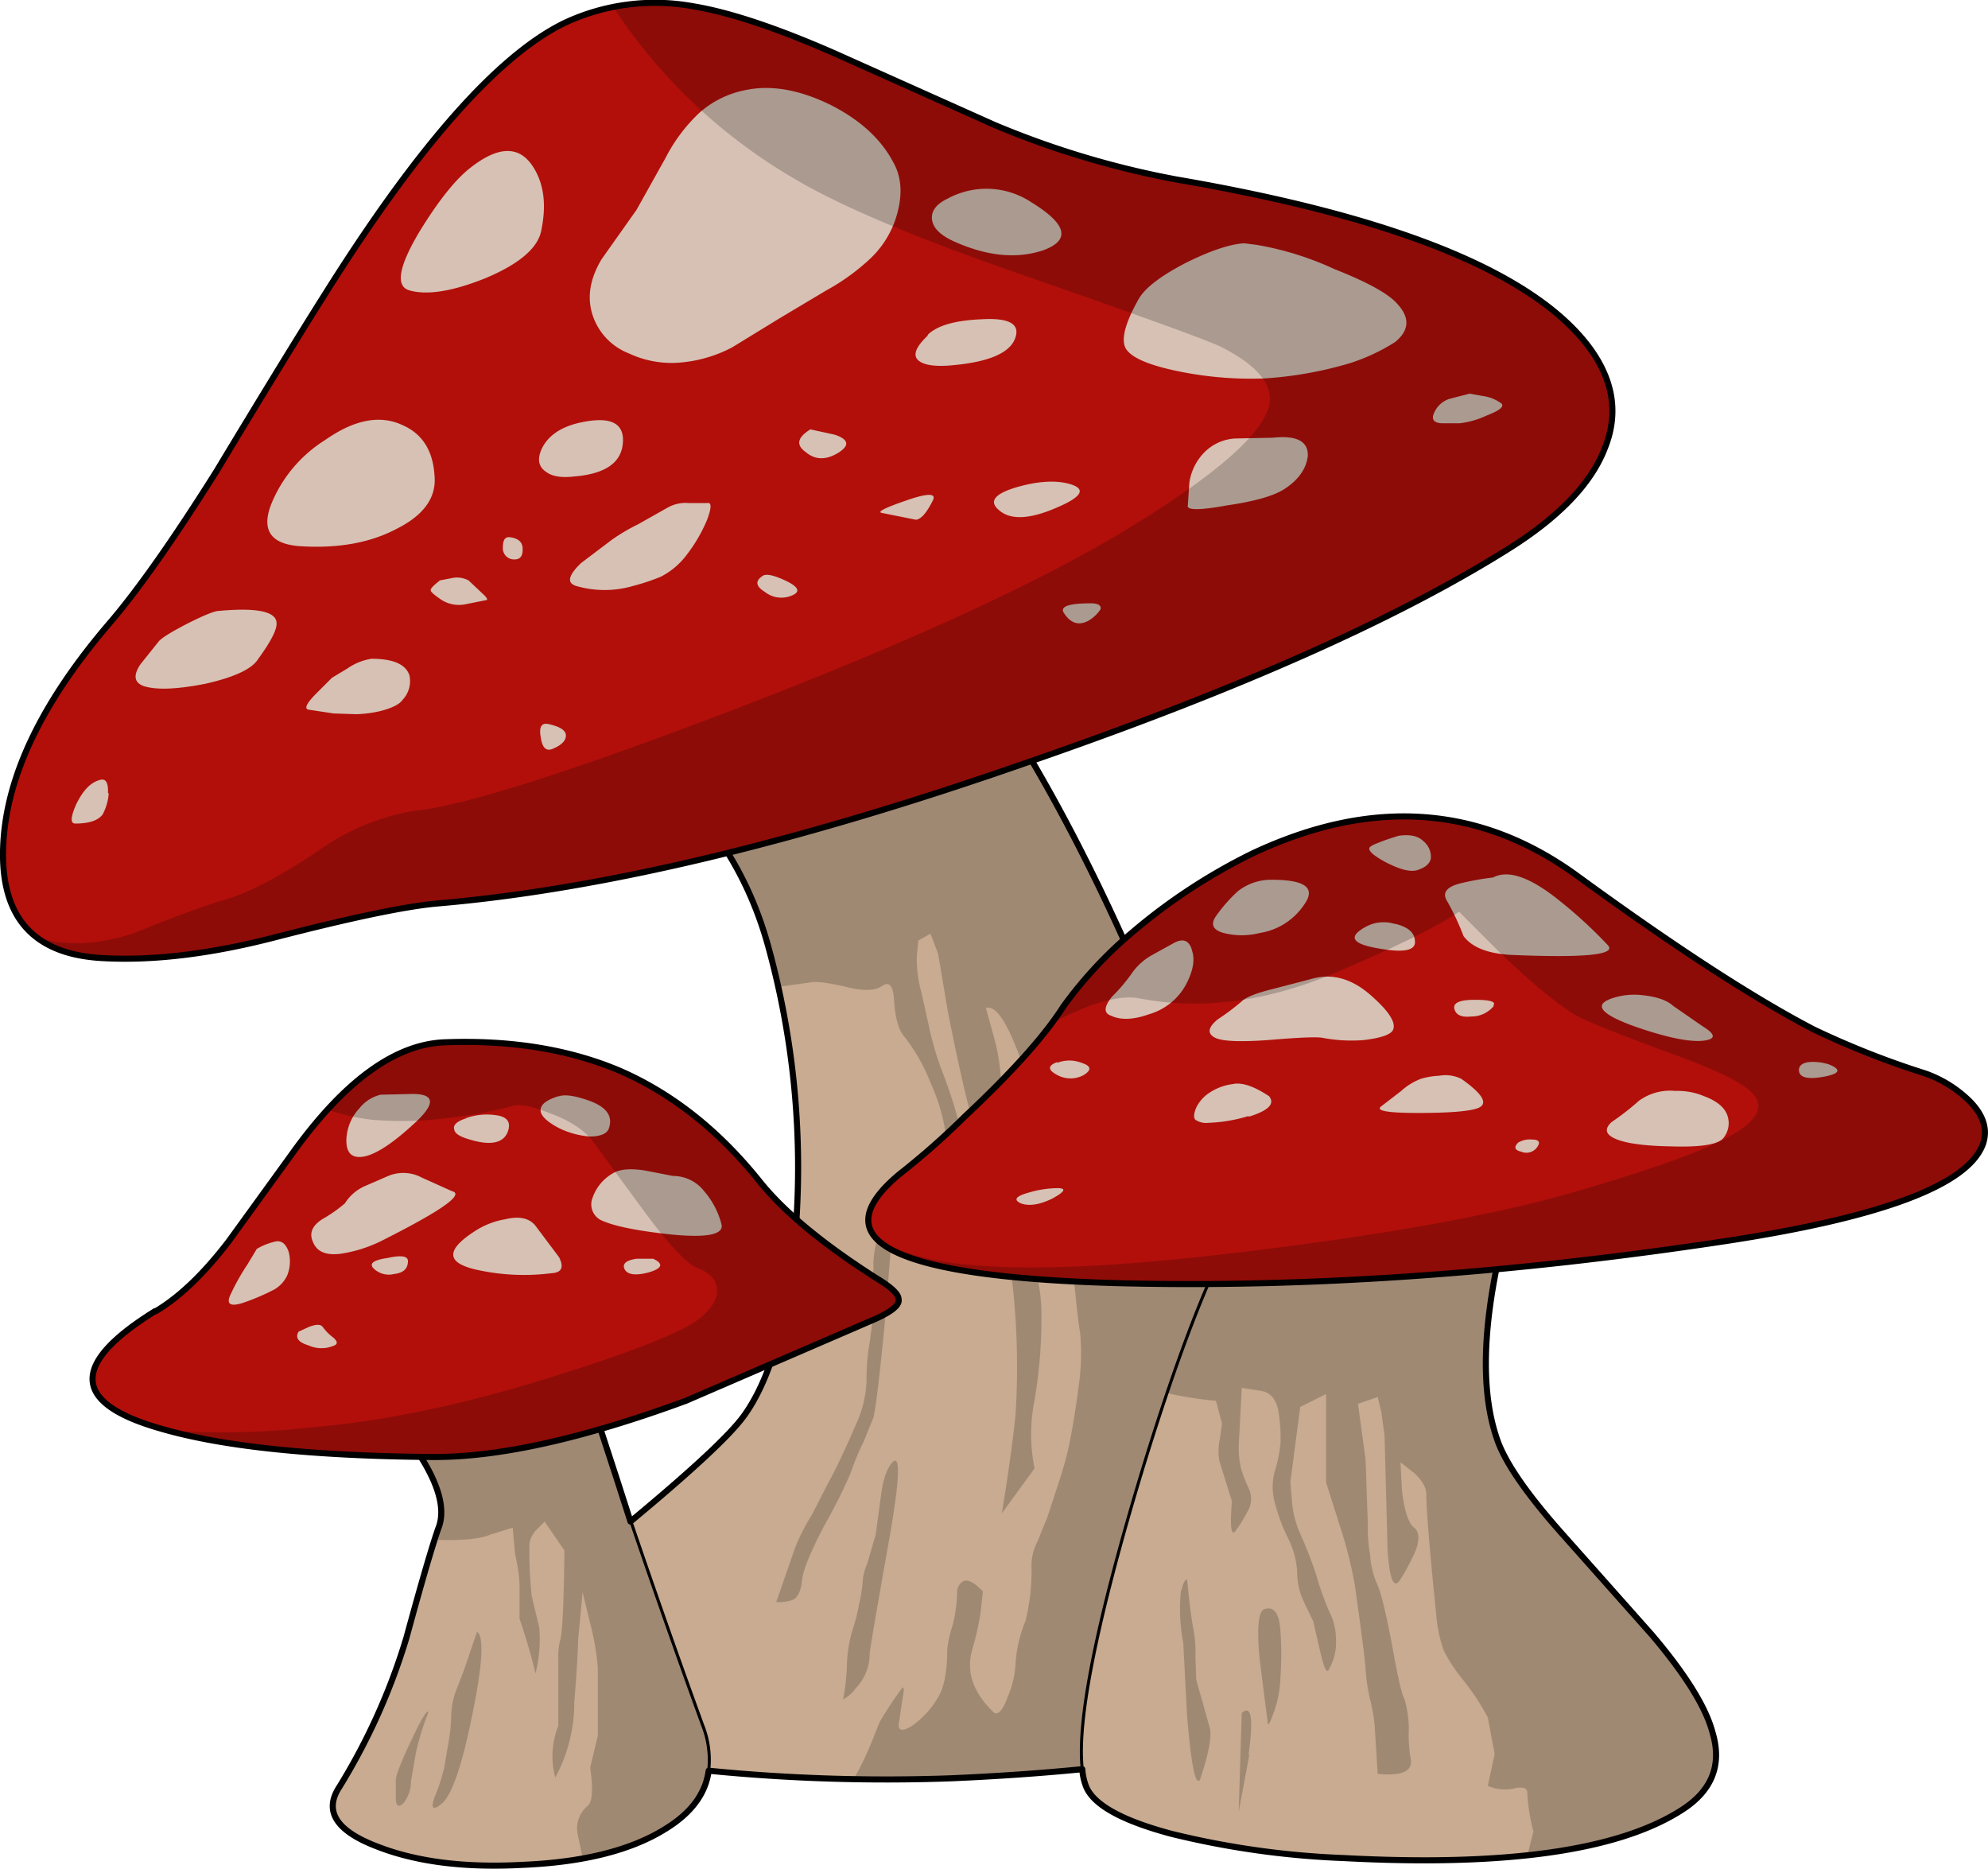
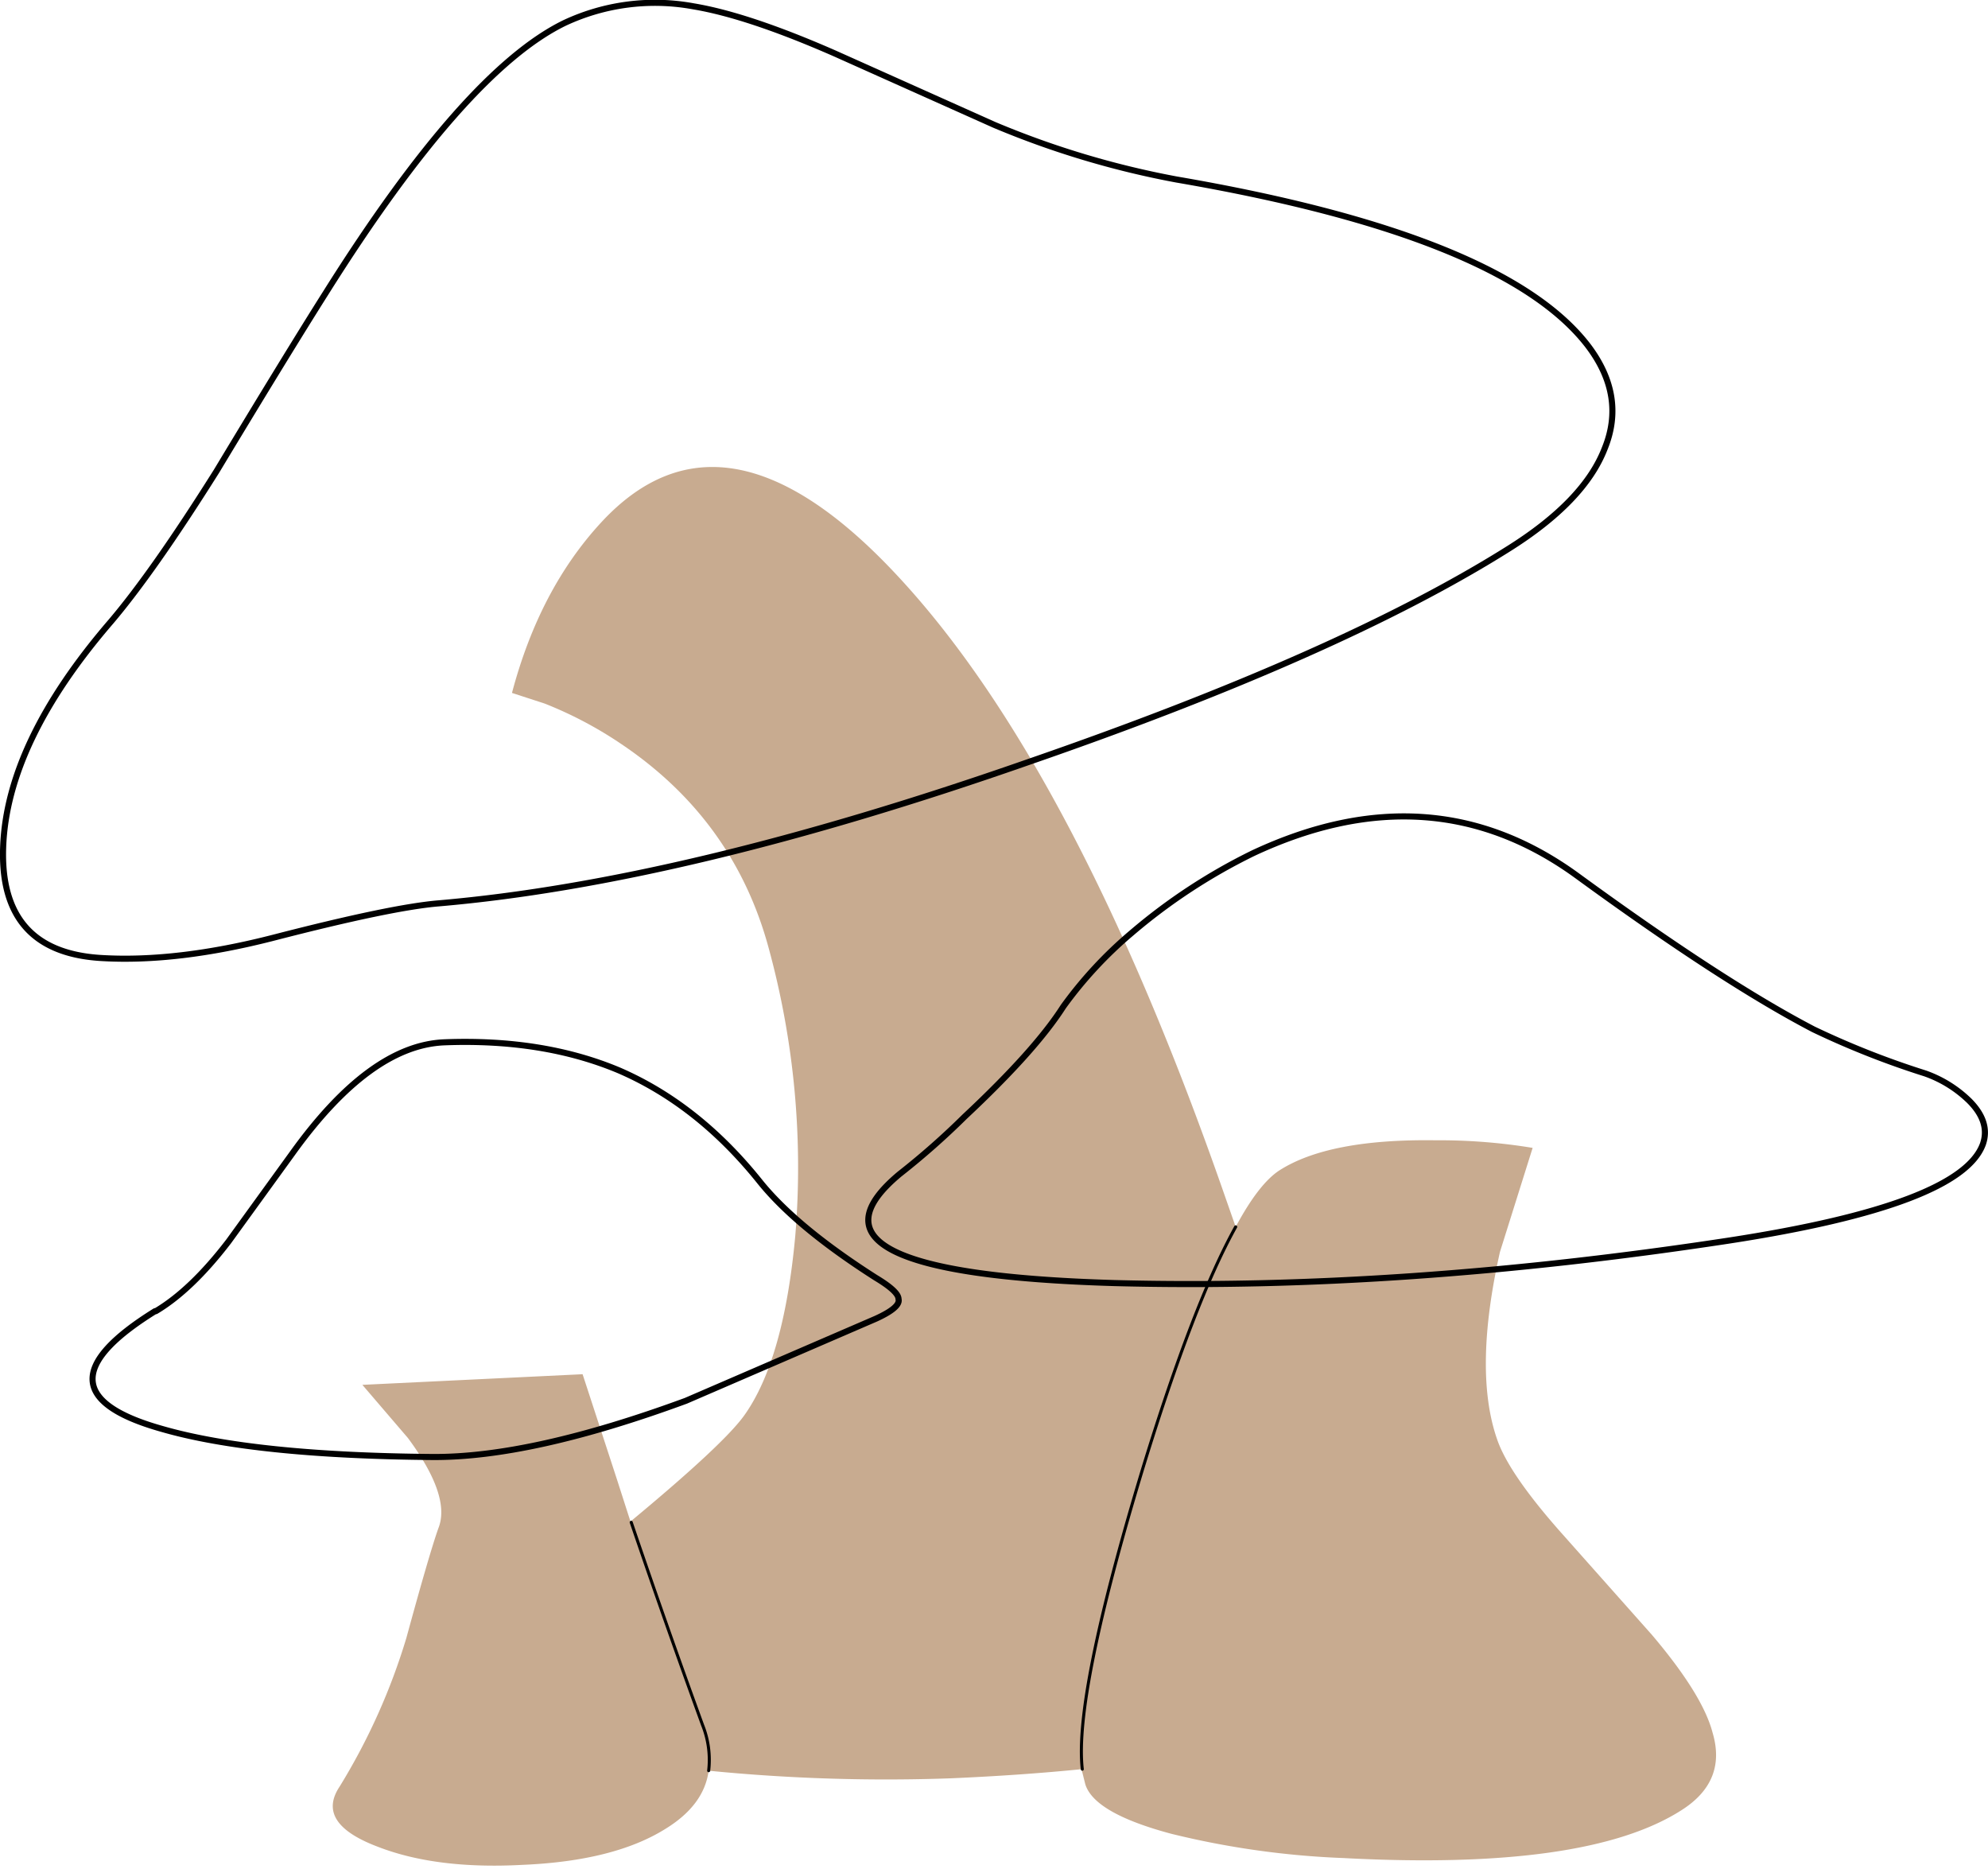
<svg xmlns="http://www.w3.org/2000/svg" width="334.548" height="314.418" viewBox="0 0 334.548 314.418">
  <g transform="translate(-18.97 -26.502)">
    <g transform="translate(74.97 105.082)">
      <path d="M264.815,202.616a96.586,96.586,0,0,0-16.358-1.278q-18.019-.256-26.326,5.112-3.45,2.3-7.284,9.457l-1.789-5.112Q187.755,138.08,157.6,106q-29.009-30.926-49.584-8.562Q97.66,108.687,93.059,126.067l5.5,1.789a66.663,66.663,0,0,1,12.652,6.645q19.169,12.779,25.048,34.5a139.989,139.989,0,0,1,4.473,48.434q-1.917,20.831-8.562,30.16-3.45,4.856-19.169,17.891l-2.3-7.156L104.944,240.7l-37.06,1.789,7.668,8.946q7.284,9.84,5.112,15.208-1.534,4.345-5.367,18.4A106.016,106.016,0,0,1,64.05,310.092q-4.089,6.134,6.39,10.1,9.84,3.834,24.281,3.067,15.591-.639,24.281-6.134,6.39-3.962,7.157-9.712a304.031,304.031,0,0,0,40.766,1.278q11.757-.511,21.981-1.534l.639,2.556q1.534,4.856,14.441,8.307a143.8,143.8,0,0,0,29.009,4.089q40.894,2.173,56.869-8.051,7.668-4.856,5.24-13.035-1.661-6.39-10.224-16.486L269.543,267.28q-8.818-9.968-10.735-15.719-3.962-11.5.511-31.437l5.5-17.508Z" transform="translate(-62.902 -88.056)" fill="#c8ab90" />
      <path d="M178.11,279.345q-1.406-12.4,10.224-50.734,8.562-27.859,15.591-40.511m-88.689,91.5a15.713,15.713,0,0,0-1.022-7.668q-6.006-16.485-12.013-34.121" transform="translate(-51.979 -60.249)" fill="none" stroke="#000" stroke-linecap="round" stroke-linejoin="round" stroke-width="0.512" />
-       <path d="M93.059,126.067l5.5,1.789a66.664,66.664,0,0,1,12.652,6.645q19.169,12.779,25.048,34.5a139.989,139.989,0,0,1,4.473,48.434q-1.917,20.831-8.562,30.16-3.45,4.856-19.169,17.891l-2.3-7.156L104.944,240.7l-37.06,1.789,7.668,8.946q7.284,9.84,5.112,15.208-1.534,4.345-5.367,18.4A106.016,106.016,0,0,1,64.05,310.092q-4.089,6.134,6.39,10.1,9.84,3.834,24.281,3.067,15.591-.639,24.281-6.134,6.39-3.962,7.157-9.712a304.031,304.031,0,0,0,40.766,1.278q11.757-.511,22.108-1.534a9.653,9.653,0,0,0,.511,2.556q1.534,4.856,14.441,8.307a143.8,143.8,0,0,0,29.009,4.089q40.894,2.173,56.869-8.051,7.668-4.856,5.24-13.035-1.661-6.39-10.224-16.486L269.543,267.28q-8.818-9.968-10.735-15.719-3.962-11.5.511-31.437l5.5-17.508a96.584,96.584,0,0,0-16.358-1.278q-18.019-.256-26.326,5.112-3.45,2.3-7.284,9.457l-1.789-5.112Q187.755,138.08,157.6,106q-29.009-30.926-49.584-8.562Q97.66,108.687,93.059,126.067Z" transform="translate(-62.902 -88.056)" fill="none" stroke="#000" stroke-linecap="round" stroke-linejoin="round" stroke-width="1.024" />
    </g>
    <g transform="translate(19.482 27.015)">
-       <path d="M146.763,225.091q-10.224-12.779-23.642-18.53-12.779-5.367-29.393-4.728-12.524.511-25.559,18.658L57.434,235.314q-6.262,8.179-12.268,11.757-21.6,13.418,1.278,19.808,15.335,4.473,45.367,4.728,16.613.128,42.556-9.457l31.949-13.8q4.217-1.917,3.834-3.323,0-1.278-3.834-3.578-13.291-8.69-19.553-16.358m205.877-6.262q1.278-3.834-2.3-7.284a20.3,20.3,0,0,0-7.412-4.6,143.273,143.273,0,0,1-18.786-7.412q-15.208-7.8-39.744-25.815-24.537-17.891-54.568-3.834A97.068,97.068,0,0,0,209.382,183.3a69.4,69.4,0,0,0-11.5,12.4q-4.728,7.412-16.613,18.53-5.879,5.623-10.863,9.585-20.064,16.741,36.038,18.4,48.179,1.278,103.514-7.157,38.977-6.006,42.683-16.23M159.415,35.444q-14.569-6.39-23.642-7.923a36.169,36.169,0,0,0-21.853,2.811Q97.306,38.511,73.792,75.571q-6.39,10.224-18.4,30.16Q44.783,122.6,37.5,131.034q-17.38,20.319-17.891,37.955-.767,17.636,16.358,18.658,12.779.767,29.137-3.45,19.808-5.112,27.731-5.751Q134.239,174.867,192,154.8q52.651-18.275,80.638-35.91,12.779-8.051,16.358-17t-2.811-17.252Q272,66.114,217.05,56.657a152.059,152.059,0,0,1-30.8-9.2Z" transform="translate(-19.456 -26.967)" fill="#b20f0a" />
      <path d="M92.859,178.446q-7.923.639-27.731,5.751-16.358,4.217-29.137,3.45Q18.866,186.625,19.5,168.989t18.147-37.955q7.157-8.434,17.763-25.3Q67.428,85.795,73.818,75.7,97.2,38.511,113.945,30.332A35.846,35.846,0,0,1,135.67,27.52q9.2,1.534,23.77,7.923l26.837,12.013a149.518,149.518,0,0,0,30.671,9.2q55.08,9.457,69.265,27.987,6.39,8.434,2.811,17.252-3.45,8.946-16.358,17-28.115,17.636-80.638,35.782Q134.265,174.868,92.859,178.446Zm77.571,45.495a127.225,127.225,0,0,0,10.863-9.585q11.885-11.118,16.613-18.53a69.4,69.4,0,0,1,11.5-12.4,97.068,97.068,0,0,1,20.447-13.418q30.032-14.057,54.568,3.834t39.744,25.815a143.275,143.275,0,0,0,18.786,7.412,20.3,20.3,0,0,1,7.412,4.6q3.578,3.578,2.3,7.284-3.706,10.224-42.683,16.23-55.335,8.434-103.514,7.157-56.23-1.661-36.038-18.4ZM45.192,247.071q6.006-3.578,12.268-11.757L68.195,220.49q13.035-18.147,25.559-18.658,16.613-.639,29.393,4.728,13.291,5.751,23.642,18.658,6.134,7.668,19.553,16.23,3.834,2.3,3.834,3.578.383,1.406-3.834,3.323l-31.949,13.8q-26.07,9.585-42.683,9.457-30.032-.256-45.495-4.728-22.747-6.39-1.15-19.808Z" transform="translate(-19.482 -26.967)" fill="none" stroke="#000" stroke-linecap="round" stroke-linejoin="round" stroke-width="1.024" />
    </g>
    <g transform="translate(25.895 26.797)">
-       <path d="M96.1,230.673q-7.156,4.728.895,6.39a36.564,36.564,0,0,0,12.268.511q2.556-.128,1.278-2.684l-3.834-5.112q-1.534-2.173-5.24-1.278a13.484,13.484,0,0,0-5.367,2.173M66.7,247.414q-.895,1.534,1.661,2.3a5.273,5.273,0,0,0,4.089.128q1.278-.383.128-1.406a8.5,8.5,0,0,1-1.789-1.789q-.511-.767-2.428,0l-1.661.767m-7.029-13.93-1.534,2.556a38.391,38.391,0,0,0-2.939,5.24q-1.022,2.3,2.173,1.278a38.857,38.857,0,0,0,4.856-2.045,5.3,5.3,0,0,0,2.556-2.556A6.3,6.3,0,0,0,65.043,234Q64.4,232.078,63,232.206a10.564,10.564,0,0,0-3.323,1.278m25.431,2.045q0-1.278-3.45-.511-3.578.511-2.3,1.789a3.684,3.684,0,0,0,3.45.895q2.3-.256,2.3-2.173m2.3-14.057a6.57,6.57,0,0,0-5.623-.256l-3.834,1.661a7.584,7.584,0,0,0-3.45,2.939,23.819,23.819,0,0,1-3.834,2.684q-2.556,1.661-1.534,3.834,1.022,2.556,4.984,1.917a23.292,23.292,0,0,0,6.9-2.3q14.7-7.412,11.5-8.179l-5.112-2.3m-10.479-3.45q3.067,0,8.946-5.367,5.879-5.24,0-5.24l-5.367.128a6.482,6.482,0,0,0-3.578,2.3,8.094,8.094,0,0,0-2.173,5.112q-.128,3.067,2.173,3.067M110.41,207.8q-3.323,1.022-2.939,2.684.383,1.278,3.067,2.684a14.478,14.478,0,0,0,5.112,1.406q2.939,0,3.323-1.534.895-2.939-3.323-4.473-3.578-1.278-5.112-.767M94.947,211.5q-2.428.767-2.045,1.917.128.895,2.173,1.534,5.5,1.789,6.773-1.022,1.022-2.556-1.917-2.939a10.535,10.535,0,0,0-5.112.511m40.128,12.268a6.609,6.609,0,0,0-5.24-2.556l-4.6-.895q-3.834-.639-5.623.511a7.631,7.631,0,0,0-3.323,4.089,2.968,2.968,0,0,0,1.661,3.834q3.195,1.406,11.5,2.3,9.073.895,8.562-1.661a13.759,13.759,0,0,0-2.939-5.623m-9.329,13.674q3.45-1.022.767-2.3h-2.811q-2.556.383-2.045,1.661.639,1.534,4.089.639m19.169-117.188q-1.917,1.278.383,2.684a4.46,4.46,0,0,0,4.473.639q2.3-.895-.767-2.428-3.195-1.534-4.089-.895M170.6,110.8q1.278-.128,2.811-3.195,1.022-1.917-4.217-.128-5.623,1.917-4.345,2.173l5.751,1.15m-58.913,36.294q0-1.278-2.939-1.917-1.789-.383-1.278,2.3.383,2.684,2.173,1.789,2.045-.895,2.045-2.173M85.362,137q-.895-2.811-6.39-2.811a9.717,9.717,0,0,0-4.089,1.661l-2.556,1.534-2.556,2.556q-2.556,2.556-1.406,2.811l4.217.639,3.834.128a20.087,20.087,0,0,0,3.962-.511q3.067-.767,3.834-1.917A4.558,4.558,0,0,0,85.362,137m5.112-15.974q-1.661,1.278-1.534,1.661,0,.383,1.917,1.661a5.519,5.519,0,0,0,4.089.639l3.195-.639q.767,0-.511-1.15l-2.3-2.173a4.065,4.065,0,0,0-2.939-.383l-2.045.383m10.735-5.623a1.887,1.887,0,0,0,1.534,2.045q1.789.256,1.789-1.534.128-1.917-2.173-2.173-1.15-.128-1.15,1.661m18.4-1.278-5.24,3.962q-3.195,3.067-.895,3.834a17.1,17.1,0,0,0,9.712,0,35.194,35.194,0,0,0,4.6-1.534,12.681,12.681,0,0,0,4.473-3.834,25.88,25.88,0,0,0,3.323-5.751q1.15-3.067,0-2.811H132.39a6.18,6.18,0,0,0-3.578.767l-4.984,2.811a32.322,32.322,0,0,0-4.345,2.556m-3.962-19.936q-6.134.895-7.923,4.728-1.15,2.556.767,3.834,1.534,1.15,4.728.767,7.8-.639,8.179-5.623.383-4.6-5.751-3.706m-31.437.639q-5.623-2.556-12.907,2.556a22.874,22.874,0,0,0-8.946,10.479q-2.939,7.029,5.112,7.412,9.329.511,15.847-2.939,6.9-3.45,6.39-8.946-.383-6.39-5.5-8.562m21.981-43.578q-3.45-5.112-10.351.256-3.834,2.939-8.69,10.863-5.24,8.818-1.661,9.84,4.473,1.278,12.779-2.045,8.818-3.706,9.457-8.307,1.278-6.39-1.534-10.607m50.862,45.239-4.089-.895q-3.323,2.045-.767,3.834,2.428,2.045,5.623,0,2.684-1.789-.767-2.939m15.591-16.613q-2.939,2.811-1.534,4.089,1.278,1.15,5.112.895,9.968-.767,11.246-4.728,1.15-3.45-5.623-3.067-6.645.256-9.073,2.556m-5.751-28.754q-3.067-6.006-10.607-9.84-7.8-3.834-14.185-2.556A16.456,16.456,0,0,0,134.18,42.3a27.992,27.992,0,0,0-5.751,7.668l-4.856,8.69-5.879,8.307q-3.067,5.112-1.406,9.712a10.37,10.37,0,0,0,6.006,6.134,16.832,16.832,0,0,0,8.69,1.534,22.724,22.724,0,0,0,8.69-2.556l7.923-4.856,7.923-4.728a36.366,36.366,0,0,0,7.412-5.367,16.238,16.238,0,0,0,4.473-7.412q1.406-4.984-.511-8.562M34.628,156.807q.128-2.811-1.534-2.173-2.173.639-3.834,4.089-1.406,3.195-.128,3.195,3.45,0,4.6-1.534a8.95,8.95,0,0,0,1.022-3.578m18.53-30.671q-1.022,0-5.112,2.045-4.217,2.173-4.984,3.067l-3.067,3.834q-1.917,2.811.511,3.706,3.195,1.022,10.351-.383,7.412-1.661,8.946-4.217Q63,129.97,63,128.309q.128-3.067-9.712-2.173M193.476,225.05q3.323-1.789.895-1.789a17.847,17.847,0,0,0-4.856.767q-3.195.895-1.278,1.789,2.045.767,5.24-.767m.895-23q-2.428.895,0,2.173a4.629,4.629,0,0,0,4.473,0q2.045-1.278-.383-2.045a5.6,5.6,0,0,0-4.089,0m22.62-19.169q-.767-2.173-2.939-1.022l-3.706,2.045a10.289,10.289,0,0,0-3.323,2.939,28.6,28.6,0,0,1-3.45,4.089q-2.045,2.556-.128,3.195,2.428,1.15,6.39-.256a10.346,10.346,0,0,0,6.262-5.112q1.789-3.45.895-5.751m9.585,28.115q4.984-1.534,3.45-3.45-3.834-2.556-6.134-2.045a9.1,9.1,0,0,0-3.834,1.406,6.25,6.25,0,0,0-2.3,2.556q-.639,1.534-.128,2.045a3.213,3.213,0,0,0,2.172.511,26.032,26.032,0,0,0,6.773-1.15m20.7-20.192q-4.984-4.473-10.351-2.811l-6.39,1.661q-4.089,1.022-5.112,2.045a39.062,39.062,0,0,1-4.089,3.067q-2.428,2.045-.383,3.067,1.789.895,8.946.383,7.54-.639,9.073-.383a25.882,25.882,0,0,0,7.029.383q4.217-.511,4.856-1.661.895-1.789-3.578-5.751m24.664,24.664q-1.15,1.15.511,1.534a2.22,2.22,0,0,0,2.684-.767q.895-1.278-.895-1.278a3.812,3.812,0,0,0-2.3.511m-13.291-11.246a12.663,12.663,0,0,0-3.067.511,10.327,10.327,0,0,0-3.323,2.045l-3.323,2.556q-1.661,1.15,6.134,1.15,7.668,0,9.968-.767,2.939-1.022-2.684-4.984a6.026,6.026,0,0,0-3.706-.511m9.073-11.757q.895-1.022-3.067-1.022-3.834,0-3.45,1.534t2.811,1.278a4.863,4.863,0,0,0,3.834-1.789M287.789,214.7q2.428,1.406,9.84,1.534,7.8.256,8.946-1.534a3.94,3.94,0,0,0,.511-3.834q-.767-1.917-3.834-3.067a11.5,11.5,0,0,0-4.856-.895,8.926,8.926,0,0,0-6.134,1.661,44.041,44.041,0,0,1-4.6,3.578q-1.661,1.534.128,2.556m15.974-16.358q2.173-.511-.767-2.3l-4.984-3.45q-1.534-1.406-5.112-1.789a11.742,11.742,0,0,0-5.5.639q-4.217,1.661,4.473,4.728,8.562,2.939,11.885,2.173m19.808,6.134q3.834-.767.639-2.045a8.89,8.89,0,0,0-3.323-.383q-1.917.256-1.661,1.661.383,1.534,4.345.767m-44.6-29.521q-7.412-6.006-11.246-3.962a44.21,44.21,0,0,0-5.112.895q-4.089.895-2.556,3.195a42.557,42.557,0,0,1,2.684,5.751q2.173,2.939,8.307,3.195,18.275.767,15.974-1.661a76.572,76.572,0,0,0-8.051-7.412m-43.067.639q3.067-4.217-5.367-4.217a9,9,0,0,0-5.751,1.917,25.072,25.072,0,0,0-3.706,4.217q-1.406,2.045,1.278,2.811a12.377,12.377,0,0,0,6.134,0,11.028,11.028,0,0,0,7.412-4.728m11.5-9.968q-1.661.639,2.045,2.684,3.834,2.045,5.623,1.406,1.917-.639,2.173-1.917a3.382,3.382,0,0,0-1.278-2.939q-1.278-1.278-4.089-.895a36.177,36.177,0,0,0-4.6,1.661m3.834,13.163a6.288,6.288,0,0,0-4.6.383q-4.856,2.556,1.661,3.706,6.773,1.278,6.39-1.278-.128-2.045-3.323-2.811m-51.246-53.929q-5.623,0-4.473,1.661,1.661,2.556,4.089,1.278a6.39,6.39,0,0,0,2.045-1.917q.256-1.022-1.661-1.022m-6.006-15.974q6.773-2.811,2.556-4.089-3.578-1.022-8.946.511-5.623,1.661-3.067,3.834,2.811,2.556,9.457-.256m-1.917-43.45q6.9-2.556-2.045-8.051a13.686,13.686,0,0,0-14.057-.639q-2.684,1.278-2.684,3.195,0,2.3,3.578,3.962,8.434,3.834,15.208,1.534M230.664,97l-6.39.128a7.914,7.914,0,0,0-5.112,2.3,9.155,9.155,0,0,0-2.556,5.112l-.256,3.834q-.383,1.278,6.645,0,7.029-1.022,9.712-2.811,3.45-2.3,3.834-5.5.128-3.706-5.879-3.067m-14.7-29.393q-6.39,3.323-7.923,6.134-3.323,5.879-2.172,8.179,1.278,2.3,8.562,3.834a60.894,60.894,0,0,0,14.7,1.278,64.728,64.728,0,0,0,14.441-2.556,32.813,32.813,0,0,0,7.668-3.578q3.578-2.939.383-6.39-2.173-2.556-10.607-5.879a51.72,51.72,0,0,0-13.163-4.089l-2.045-.256q-3.706.256-9.84,3.323m49.968,22.364-2.173-.383-3.45.895a4.246,4.246,0,0,0-2.556,2.428q-.639,1.534,1.278,1.661H262.1a14.65,14.65,0,0,0,4.473-1.278q3.323-1.278,2.556-2.045A6.74,6.74,0,0,0,265.936,89.971Z" transform="translate(-23.382 -23.642)" fill="#d6c1b4" />
-       <path d="M167.63,272.678q-1.278,1.534-1.789,5.367l-.895,6.645-1.406,4.856a8.709,8.709,0,0,0-.767,2.811,22.945,22.945,0,0,1-.639,4.089,28.081,28.081,0,0,1-1.022,4.089,22.6,22.6,0,0,0-1.022,6.39,35.9,35.9,0,0,1-.639,5.5,5.816,5.816,0,0,0,2.173-1.917,8.228,8.228,0,0,0,2.3-5.623q0-.895,3.323-19.553,2.684-15.335.383-12.652M93,319.962l-.639,3.834a31.162,31.162,0,0,1-1.661,5.112q-1.022,2.939,1.278,1.022,2.556-2.3,5.112-15.08,2.556-12.524.767-13.8l-2.173,6.39L94.4,310.76a13.025,13.025,0,0,0-.895,4.473A28.989,28.989,0,0,1,93,319.962m-6.262-.511q-2.556,5.367-2.556,6.645v3.195q.128,1.661,1.278.639a6.062,6.062,0,0,0,1.278-3.706l.767-4.473a42.159,42.159,0,0,1,2.173-7.157q-.383-.639-2.939,4.856m51.5-75.91q.128,2.173-2.684,4.6-3.834,3.323-23.259,9.457-22.62,7.284-41.15,8.946a139.437,139.437,0,0,1-25.687.639q14.824,3.834,43.067,4.473,4.6,7.668,2.939,12.013l-.639,1.917q6.773.256,9.329-.895l3.706-1.15.383,4.345.383,1.917a21.389,21.389,0,0,1,.383,3.578v5.5q1.661,4.856,2.684,9.2a23.733,23.733,0,0,0,.639-7.668l-1.278-5.367a70.4,70.4,0,0,1-.383-8.818,4.429,4.429,0,0,1,1.278-2.428l1.278-1.278,3.323,4.856q-.128,13.674-.767,15.335a11.17,11.17,0,0,0-.256,2.811v11.374a13.85,13.85,0,0,0-.511,8.69,26.323,26.323,0,0,0,3.195-12.524q.639-8.179.639-10.479l.767-8.179,1.278,5.24a43.331,43.331,0,0,1,1.278,7.412v11.5l-1.278,5.367q.767,5.367-.383,6.39a5.01,5.01,0,0,0-1.789,4.473l.895,4.345q11.629-2.045,17.124-7.284,6.39-6.134,3.067-15.08-8.946-24.537-17.252-49.84A231.591,231.591,0,0,0,146.033,256.7q7.923-3.195,18.4-8.179l-.511,3.962a30.614,30.614,0,0,0-.511,6.006,18.785,18.785,0,0,1-1.789,7.668q-2.556,6.006-4.856,10.224l-2.556,4.984a34.617,34.617,0,0,0-2.811,5.5l-3.195,9.2a7.028,7.028,0,0,0,2.811-.383q1.278-.639,1.534-3.323.256-2.556,3.834-9.329a89.565,89.565,0,0,0,4.345-8.69,41.107,41.107,0,0,1,2.173-5.24l1.661-4.089q.639-2.556,2.045-17.38,2.556-1.406,2.428-2.556-.128-1.022-2.556-2.556l.511.256.511-6.518a6.284,6.284,0,0,1-2.173-1.789,19.3,19.3,0,0,0-.767,4.345v2.3l.511.383q-13.418-8.69-19.68-16.358-10.224-12.907-23.642-18.658-12.779-5.367-29.393-4.728-10.479.383-19.808,11.374a33.729,33.729,0,0,0,7.668,1.789,60.992,60.992,0,0,0,14.313-.511,65.979,65.979,0,0,0,9.2-1.789q1.661-.639,6.262,1.15,5.24,1.917,7.412,4.856l8.434,11.5q6.39,8.69,9.073,9.712,3.195,1.278,3.323,3.578m89.456,78.338q1.278-9.2-1.15-7.029l-.511,16.613,1.789-9.585m-11.5-27.731a30.7,30.7,0,0,0,.383,8.946l.639,12.141q1.022,12.524,2.173,10.863,2.173-6.518,1.661-8.69l-2.3-8.179-.128-3.962a20.2,20.2,0,0,0-.383-4.728q-.511-2.811-1.022-8.179-.639.256-.895,1.789m16.613,7.029q-.256-4.473-2.556-3.834-1.789.256-.895,8.946l1.278,9.968q0,1.534,1.15-1.789a19.087,19.087,0,0,0,1.022-5.751,53.912,53.912,0,0,0,0-7.54M162.774,37.536a176.485,176.485,0,0,0-21.981-8.69Q129.419,25.651,120.6,27.44a91.485,91.485,0,0,0,30.671,29.137q11.757,7.029,39.616,16.613,29.393,10.224,32.332,11.757,9.457,4.856,7.8,10.224-2.3,7.412-24.537,20.831-22.62,13.546-66.453,30.287Q99.771,161.624,87.5,162.9a38.367,38.367,0,0,0-15.847,6.39q-9.585,6.518-15.719,8.434-5.367,1.534-15.719,5.751-8.946,2.939-15.719.895a17.364,17.364,0,0,0,10.1,3.195q12.779.767,29.137-3.45Q83.541,179,91.464,178.365a333.346,333.346,0,0,0,48.562-8.562,58.943,58.943,0,0,1,6.9,16.1l1.661,6.645,5.5-.767q1.661-.256,6.39.895,3.834.895,5.5-.256,1.789-1.278,2.045,2.173.256,4.728,1.789,6.39a30.492,30.492,0,0,1,4.345,7.668,31.93,31.93,0,0,1,2.556,8.562l2.173-2.045a83.2,83.2,0,0,0-3.067-9.2,58.19,58.19,0,0,1-1.661-5.623l-1.534-6.9a21,21,0,0,1-.767-6.006l.256-2.684,2.045-1.15,1.278,3.323,1.661,9.84q2.173,10.99,3.706,16.741l5.24-5.112a34.954,34.954,0,0,0-1.278-7.668l-1.278-4.6q2.428-.895,5.879,8.69,3.323-3.706,5.112-6.134,9.84-5.112,14.7-4.217,15.847,3.067,33.227-4.345,15.335-6.518,20.7-10.224l6.773,6.773q7.8,7.54,12.779,10.607,2.939,1.661,17.636,7.029,11.757,4.345,12.907,7.157,1.661,3.45-6.9,7.412-6.773,3.195-22.492,7.8-19.936,6.006-57.124,10.479-45.112,5.5-58.4-.639l-.511-.128q6.006,3.323,20.064,4.728v.383a125.2,125.2,0,0,1,.639,23q-.639,6.39-2.3,16.613l5.5-7.54a29.01,29.01,0,0,1,0-11.5,81.833,81.833,0,0,0,1.15-15.208,29.493,29.493,0,0,0-.639-5.24l6.134.383q.767,7.668,1.022,8.69a38.088,38.088,0,0,1-.128,8.179q-.639,5.112-1.534,9.84a56.543,56.543,0,0,1-1.917,7.157l-1.917,5.879-1.661,4.089a8.562,8.562,0,0,0-1.022,4.089,34.889,34.889,0,0,1-1.022,9.329,22.8,22.8,0,0,0-1.661,7.029,16.236,16.236,0,0,1-1.278,5.623q-1.406,3.834-2.556,2.556-5.24-5.112-3.323-10.863a46.655,46.655,0,0,0,1.278-5.879l.383-3.45q-2.428-2.556-3.578-1.534a2.22,2.22,0,0,0-.767,1.534,23.772,23.772,0,0,1-.767,5.751,18.745,18.745,0,0,0-.895,4.089q0,5.623-1.661,8.179a15.061,15.061,0,0,1-4.473,4.728q-2.045,1.15-2.045-.256l.639-4.345q.511-2.556-.128-1.789a64.5,64.5,0,0,0-3.706,5.623l-1.278,3.195a50.831,50.831,0,0,1-2.939,6.134,355.18,355.18,0,0,0,38.338-1.534q-.639-10.224,6.39-36.549a298.7,298.7,0,0,1,15.08-45.239q-3.578,8.434-7.157,18.658A62.986,62.986,0,0,0,222.2,262.2l1.022,3.834-.383,2.684a9.17,9.17,0,0,0,0,3.834l2.045,6.518q-.511,6.518.639,4.984a25.571,25.571,0,0,0,2.3-3.834,4.13,4.13,0,0,0-.128-3.323,23.648,23.648,0,0,1-1.278-3.323,16.13,16.13,0,0,1-.383-3.834l.511-9.712,3.323.511q2.173.383,2.811,3.195a27.429,27.429,0,0,1,.383,5.5,21.366,21.366,0,0,1-.895,4.6,9.927,9.927,0,0,0-.128,5.24,31.13,31.13,0,0,0,2.3,6.262,14.156,14.156,0,0,1,1.534,5.751,11.523,11.523,0,0,0,1.15,4.984l1.534,3.195,1.278,5.5q.895,3.834,1.406,2.556a9.092,9.092,0,0,0,1.15-5.112,10.151,10.151,0,0,0-1.15-4.6,51,51,0,0,1-2.173-6.134,70.075,70.075,0,0,0-2.684-6.9,16.839,16.839,0,0,1-1.406-5.623l-.256-3.067,1.661-12.652,4.345-2.173v14.824l2.3,7.284a72.392,72.392,0,0,1,2.556,10.1q1.789,12.779,1.789,14.057a32.989,32.989,0,0,0,.767,5.112,32.614,32.614,0,0,1,.767,4.345l.511,8.179q6.39.639,5.5-2.811a24.4,24.4,0,0,1-.256-4.856,18.043,18.043,0,0,0-.767-4.984q-.639-1.022-2.045-8.946-1.534-8.051-2.428-10.1a14.113,14.113,0,0,1-1.278-5.112,25.645,25.645,0,0,1-.383-5.24l-.383-10.863L246.1,262.71l3.323-1.15.639,2.684.511,3.834.511,19.169q.511,7.668,2.173,4.984a35.292,35.292,0,0,0,2.556-4.856q1.022-2.811-.256-3.834-1.406-1.022-2.045-6.134l-.256-4.856,2.3,1.789q2.045,1.917,2.045,3.578,0,3.834,1.661,20.192a23.944,23.944,0,0,0,1.278,6.134,27.813,27.813,0,0,0,3.195,4.856,39.308,39.308,0,0,1,4.217,6.39l1.15,6.134-1.15,5.367a7.154,7.154,0,0,0,4.6.383q2.045-.383,2.045.767a31.422,31.422,0,0,0,1.022,6.518l-.895,3.578q17.891-2.173,25.815-7.284,7.668-4.856,5.24-13.035-1.661-6.39-10.224-16.486l-15.335-17.252q-8.818-9.968-10.735-15.719-3.578-10.607,0-28.754,19.68-1.789,39.105-4.6,38.977-6.006,42.683-16.23,1.278-3.834-2.3-7.284a20.3,20.3,0,0,0-7.412-4.6,143.275,143.275,0,0,1-18.786-7.412q-15.208-7.8-39.744-25.815-24.537-17.891-54.568-3.834a97.068,97.068,0,0,0-20.447,13.418l-1.406,1.278Q199.2,168.4,191.144,154.6q24.537-8.562,46.134-18.275,21.086-9.457,33.993-17.508,12.779-8.051,16.358-17t-2.811-17.252q-14.185-18.53-69.137-27.987A134.833,134.833,0,0,1,187.566,48.4q-6.006-2.3-24.792-10.863m32.715,159.743.128-.128,1.022-1.278-1.15,1.278m9.84,45.112H203.8l-.128-.128h1.661Z" transform="translate(-24.5 -26.797)" fill="rgba(0,0,0,0.2)" />
-     </g>
+       </g>
  </g>
</svg>